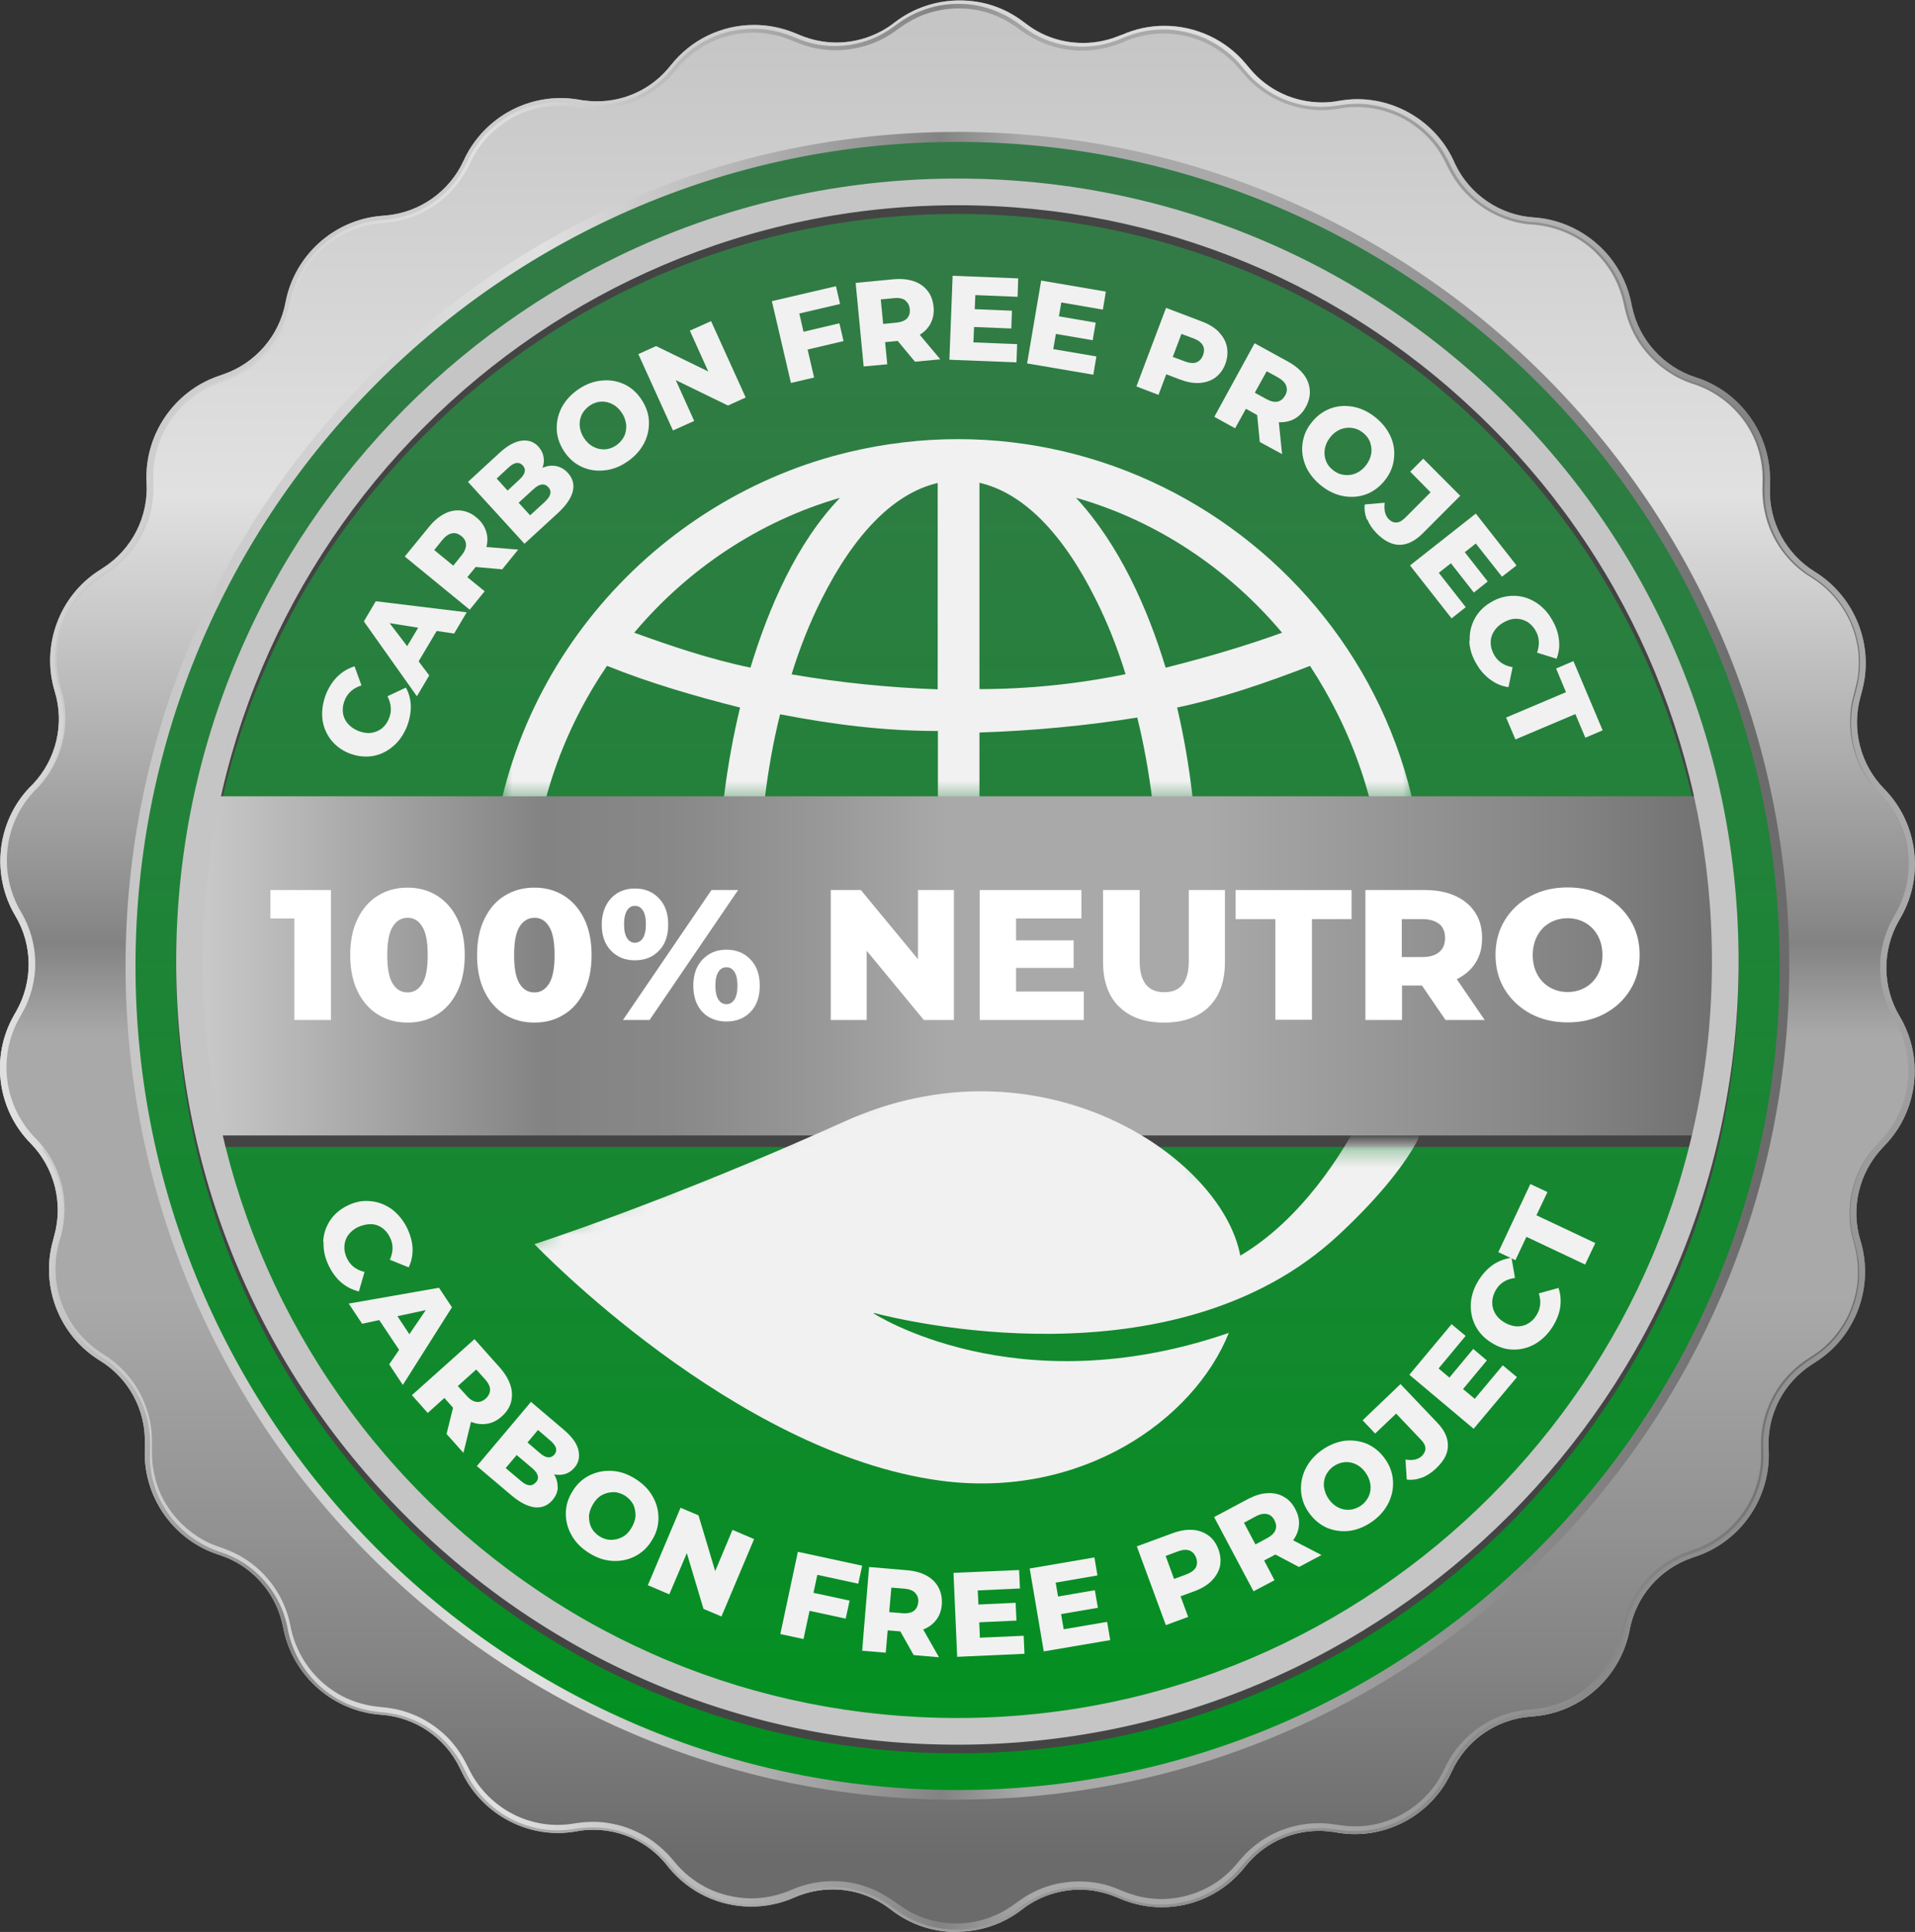
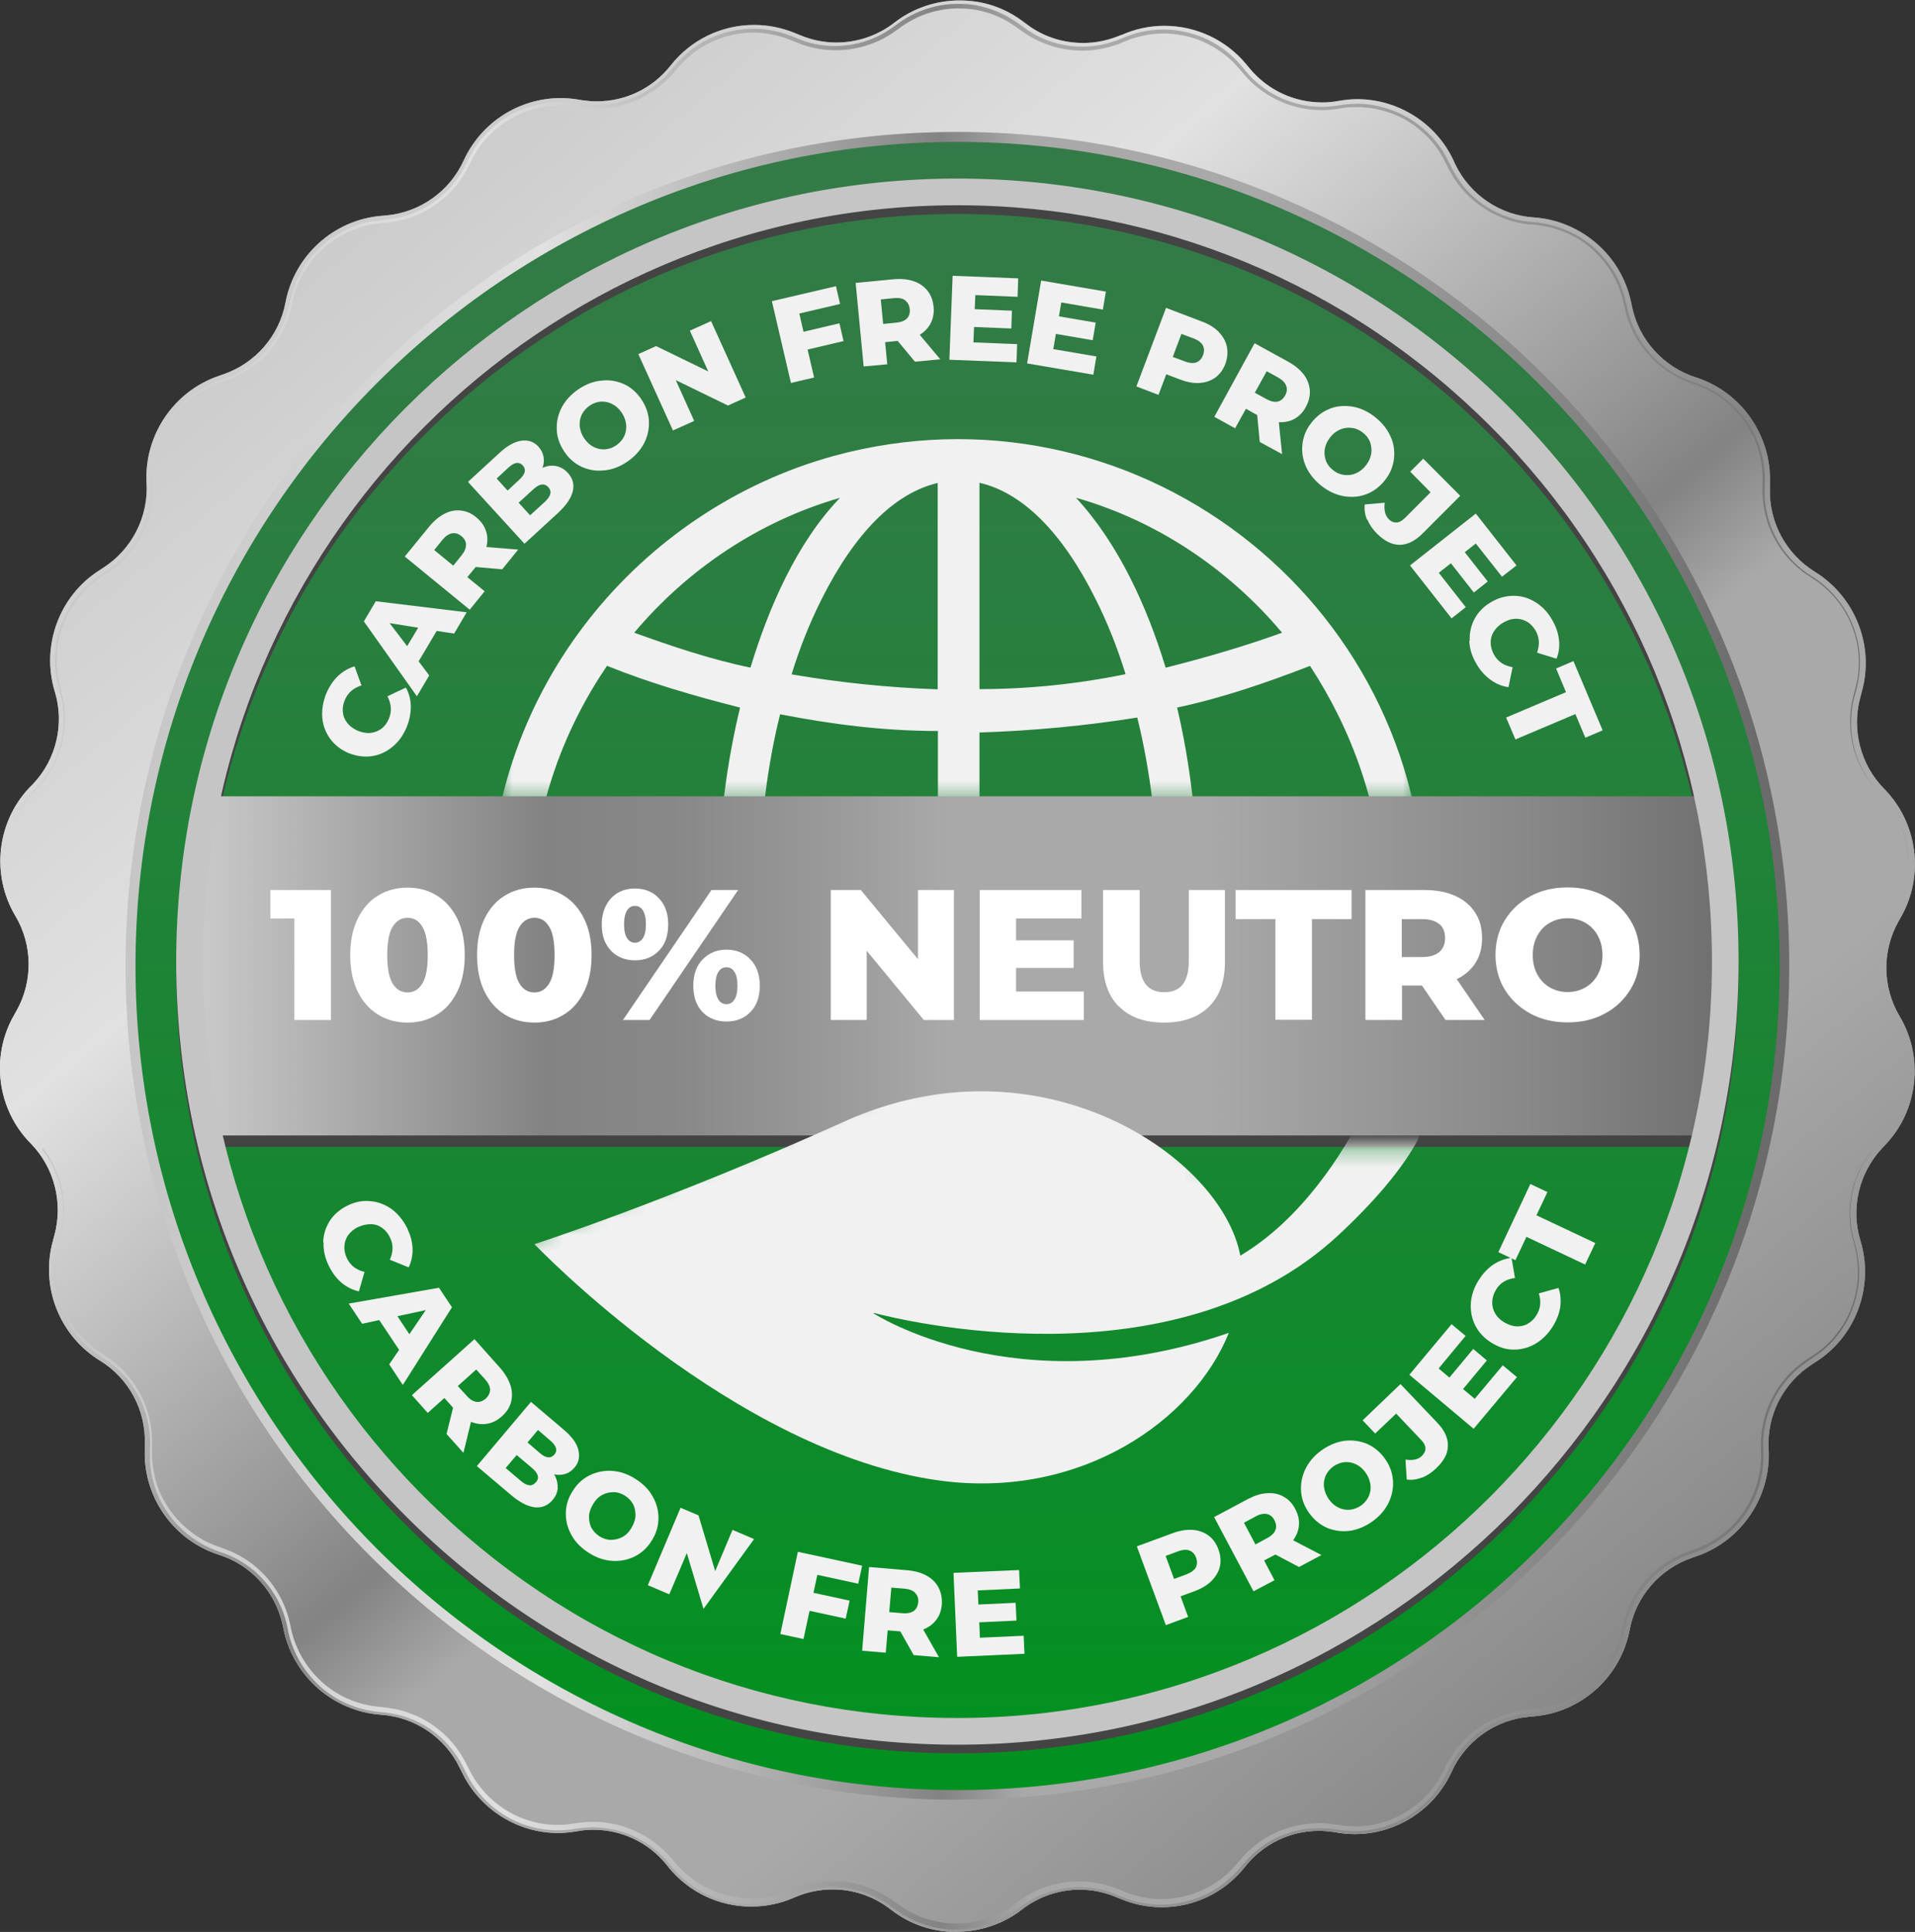
<svg xmlns="http://www.w3.org/2000/svg" width="114" height="115" viewBox="0 0 114 115" fill="none">
  <rect x="0" y="0" width="114" height="115" fill="#333333" stroke="none" />
  <g clip-path="url(#clip0_25_427)">
    <path d="M56.916 115C55.55 115 54.236 114.574 53.141 113.747L52.896 113.566C51.916 112.843 50.77 112.469 49.558 112.469C48.772 112.469 47.999 112.637 47.291 112.946C46.479 113.308 45.602 113.489 44.713 113.489C42.819 113.489 41.041 112.649 39.83 111.19L39.636 110.945C38.567 109.653 36.995 108.917 35.32 108.917C34.985 108.917 34.663 108.943 34.34 109.007C33.967 109.072 33.593 109.111 33.219 109.111C30.81 109.111 28.568 107.703 27.511 105.52L27.369 105.236C26.493 103.415 24.702 102.214 22.692 102.072C19.87 101.878 17.486 99.811 16.893 97.047L16.829 96.737C16.403 94.761 14.96 93.16 13.04 92.553C10.334 91.688 8.517 89.117 8.62 86.276V85.966C8.698 83.951 7.667 82.04 5.953 80.993C3.531 79.508 2.384 76.576 3.157 73.838L3.234 73.541C3.775 71.604 3.234 69.499 1.83 68.065C-0.168 66.05 -0.58 62.912 0.825 60.445L0.979 60.174C1.971 58.417 1.946 56.247 0.915 54.517C-0.541 52.075 -0.193 48.937 1.752 46.883L1.971 46.664C3.35 45.204 3.853 43.086 3.26 41.162C2.435 38.45 3.518 35.479 5.902 33.955L6.159 33.787C7.847 32.702 8.84 30.765 8.724 28.75C8.569 25.922 10.334 23.3 13.002 22.383L13.298 22.279C15.205 21.621 16.622 19.993 16.996 18.004C17.524 15.215 19.857 13.096 22.679 12.851L22.988 12.825C24.998 12.644 26.764 11.392 27.601 9.558C28.632 7.297 30.9 5.838 33.374 5.838C33.696 5.838 34.031 5.864 34.353 5.915L34.663 5.967C34.946 6.006 35.23 6.032 35.526 6.032C37.252 6.032 38.85 5.257 39.92 3.901C41.131 2.364 42.948 1.485 44.894 1.485C45.731 1.485 46.556 1.653 47.342 1.976L47.626 2.092C48.309 2.377 49.043 2.531 49.79 2.531C51.027 2.531 52.252 2.118 53.231 1.356C54.339 0.491 55.718 0.026 57.122 0.026C58.527 0.026 59.803 0.452 60.898 1.279L61.143 1.46C62.109 2.183 63.269 2.557 64.48 2.557C65.266 2.557 66.026 2.389 66.748 2.079H66.774C67.585 1.718 68.436 1.537 69.312 1.537C71.206 1.537 72.998 2.377 74.196 3.836L74.389 4.068C75.459 5.36 77.031 6.096 78.706 6.096C79.041 6.096 79.363 6.07 79.685 6.006C80.059 5.941 80.433 5.902 80.793 5.902C83.216 5.902 85.458 7.31 86.502 9.493L86.631 9.777C87.507 11.598 89.298 12.812 91.308 12.941C94.13 13.135 96.514 15.202 97.094 17.966L97.158 18.263C97.571 20.239 99.027 21.84 100.947 22.46C103.64 23.313 105.457 25.896 105.366 28.737V29.047C105.289 31.062 106.32 32.973 108.034 34.032C110.443 35.518 111.603 38.45 110.83 41.188L110.753 41.485C110.212 43.422 110.753 45.527 112.17 46.961C114.155 48.976 114.567 52.114 113.175 54.568L113.021 54.839C112.028 56.596 112.054 58.766 113.085 60.496C114.541 62.938 114.193 66.076 112.247 68.129L112.041 68.349C110.663 69.822 110.16 71.927 110.753 73.851C111.577 76.563 110.495 79.534 108.111 81.058L107.853 81.226C106.152 82.324 105.173 84.248 105.289 86.263C105.444 89.091 103.678 91.713 101.011 92.63L100.715 92.734C98.808 93.392 97.39 95.02 97.016 97.009C96.488 99.799 94.156 101.917 91.334 102.162L91.025 102.188C89.027 102.369 87.262 103.609 86.424 105.443C85.394 107.716 83.126 109.175 80.652 109.175C80.329 109.175 80.007 109.149 79.685 109.098L79.376 109.046C79.093 109.007 78.796 108.981 78.513 108.981C76.799 108.981 75.201 109.756 74.132 111.1C72.92 112.649 71.103 113.528 69.158 113.528C68.32 113.528 67.495 113.36 66.722 113.037L66.439 112.921C65.756 112.637 65.021 112.482 64.287 112.482C63.05 112.482 61.826 112.895 60.846 113.657C59.738 114.522 58.359 114.987 56.955 114.987L56.916 115Z" fill="url(#paint0_linear_25_427)" />
    <path d="M56.916 115C55.55 115 54.236 114.574 53.141 113.747L52.896 113.566C51.916 112.843 50.77 112.469 49.558 112.469C48.772 112.469 47.999 112.637 47.291 112.946C46.479 113.308 45.602 113.489 44.713 113.489C42.819 113.489 41.041 112.649 39.83 111.19L39.636 110.945C38.567 109.653 36.995 108.917 35.32 108.917C34.985 108.917 34.663 108.943 34.34 109.007C33.967 109.072 33.593 109.111 33.219 109.111C30.81 109.111 28.568 107.703 27.511 105.52L27.369 105.236C26.493 103.415 24.702 102.214 22.692 102.072C19.87 101.878 17.486 99.811 16.893 97.047L16.829 96.737C16.403 94.761 14.96 93.16 13.04 92.553C10.334 91.688 8.517 89.117 8.62 86.276V85.966C8.698 83.951 7.667 82.04 5.953 80.993C3.531 79.508 2.384 76.576 3.157 73.838L3.234 73.541C3.775 71.604 3.234 69.499 1.83 68.065C-0.168 66.05 -0.58 62.912 0.825 60.445L0.979 60.174C1.971 58.417 1.946 56.247 0.915 54.517C-0.541 52.075 -0.193 48.937 1.752 46.883L1.971 46.664C3.35 45.204 3.853 43.086 3.26 41.162C2.435 38.45 3.518 35.479 5.902 33.955L6.159 33.787C7.847 32.702 8.84 30.765 8.724 28.75C8.569 25.922 10.334 23.3 13.002 22.383L13.298 22.279C15.205 21.621 16.622 19.993 16.996 18.004C17.524 15.215 19.857 13.096 22.679 12.851L22.988 12.825C24.998 12.644 26.764 11.392 27.601 9.558C28.632 7.297 30.9 5.838 33.374 5.838C33.696 5.838 34.031 5.864 34.353 5.915L34.663 5.967C34.946 6.006 35.23 6.032 35.526 6.032C37.252 6.032 38.85 5.257 39.92 3.901C41.131 2.364 42.948 1.485 44.894 1.485C45.731 1.485 46.556 1.653 47.342 1.976L47.626 2.092C48.309 2.377 49.043 2.531 49.79 2.531C51.027 2.531 52.252 2.118 53.231 1.356C54.339 0.491 55.718 0.026 57.122 0.026C58.527 0.026 59.803 0.452 60.898 1.279L61.143 1.46C62.109 2.183 63.269 2.557 64.48 2.557C65.266 2.557 66.026 2.389 66.748 2.079H66.774C67.585 1.718 68.436 1.537 69.312 1.537C71.206 1.537 72.998 2.377 74.196 3.836L74.389 4.068C75.459 5.36 77.031 6.096 78.706 6.096C79.041 6.096 79.363 6.07 79.685 6.006C80.059 5.941 80.433 5.902 80.793 5.902C83.216 5.902 85.458 7.31 86.502 9.493L86.631 9.777C87.507 11.598 89.298 12.812 91.308 12.941C94.13 13.135 96.514 15.202 97.094 17.966L97.158 18.263C97.571 20.239 99.027 21.84 100.947 22.46C103.64 23.313 105.457 25.896 105.366 28.737V29.047C105.289 31.062 106.32 32.973 108.034 34.032C110.443 35.518 111.603 38.45 110.83 41.188L110.753 41.485C110.212 43.422 110.753 45.527 112.17 46.961C114.155 48.976 114.567 52.114 113.175 54.568L113.021 54.839C112.028 56.596 112.054 58.766 113.085 60.496C114.541 62.938 114.193 66.076 112.247 68.129L112.041 68.349C110.663 69.822 110.16 71.927 110.753 73.851C111.577 76.563 110.495 79.534 108.111 81.058L107.853 81.226C106.152 82.324 105.173 84.248 105.289 86.263C105.444 89.091 103.678 91.713 101.011 92.63L100.715 92.734C98.808 93.392 97.39 95.02 97.016 97.009C96.488 99.799 94.156 101.917 91.334 102.162L91.025 102.188C89.027 102.369 87.262 103.609 86.424 105.443C85.394 107.716 83.126 109.175 80.652 109.175C80.329 109.175 80.007 109.149 79.685 109.098L79.376 109.046C79.093 109.007 78.796 108.981 78.513 108.981C76.799 108.981 75.201 109.756 74.132 111.1C72.92 112.649 71.103 113.528 69.158 113.528C68.32 113.528 67.495 113.36 66.722 113.037L66.439 112.921C65.756 112.637 65.021 112.482 64.287 112.482C63.05 112.482 61.826 112.895 60.846 113.657C59.738 114.522 58.359 114.987 56.955 114.987L56.916 115Z" fill="url(#paint1_linear_25_427)" />
-     <path d="M60.64 1.55L60.885 1.731C62.612 3.01 64.892 3.268 66.864 2.39C69.312 1.305 72.186 1.976 73.887 4.043L74.08 4.275C75.459 5.941 77.611 6.729 79.724 6.355C82.365 5.89 84.981 7.233 86.154 9.648L86.296 9.932C87.236 11.87 89.13 13.161 91.282 13.303C93.95 13.484 96.179 15.408 96.733 18.043L96.797 18.34C97.248 20.445 98.782 22.15 100.831 22.809C103.382 23.623 105.083 26.038 104.993 28.711V29.021C104.915 31.178 105.998 33.206 107.84 34.33C110.121 35.725 111.204 38.476 110.469 41.059L110.392 41.356C109.812 43.435 110.392 45.657 111.899 47.194C113.781 49.105 114.167 52.037 112.853 54.362L112.698 54.633C111.642 56.506 111.668 58.805 112.763 60.664C114.129 62.964 113.807 65.908 111.977 67.859L111.771 68.078C110.289 69.641 109.773 71.888 110.392 73.942C111.178 76.512 110.16 79.289 107.905 80.735L107.647 80.903C105.843 82.066 104.799 84.119 104.915 86.276C105.07 88.95 103.421 91.403 100.882 92.269L100.586 92.372C98.55 93.07 97.042 94.813 96.643 96.931C96.153 99.566 93.963 101.555 91.295 101.788L90.986 101.813C88.847 102.007 86.966 103.337 86.076 105.288C84.968 107.729 82.365 109.137 79.724 108.723L79.415 108.672C77.288 108.336 75.149 109.188 73.809 110.867C72.147 112.972 69.286 113.709 66.825 112.675L66.542 112.559C64.557 111.733 62.276 112.03 60.576 113.347C58.462 114.987 55.511 115.026 53.36 113.424L53.115 113.244C51.388 111.965 49.107 111.707 47.136 112.585C44.688 113.67 41.814 112.998 40.113 110.932L39.907 110.686C38.541 109.02 36.376 108.232 34.263 108.607C31.634 109.072 29.006 107.729 27.846 105.314L27.704 105.029C26.764 103.092 24.869 101.8 22.717 101.658C20.05 101.478 17.821 99.553 17.267 96.918L17.202 96.609C16.751 94.503 15.218 92.798 13.169 92.14C10.618 91.326 8.917 88.911 9.007 86.237V85.927C9.084 83.77 8.002 81.743 6.159 80.619C3.878 79.211 2.796 76.473 3.531 73.89L3.621 73.593C4.201 71.513 3.621 69.292 2.113 67.755C0.232 65.844 -0.155 62.912 1.16 60.587L1.314 60.316C2.384 58.443 2.358 56.144 1.25 54.284C-0.116 51.972 0.206 49.041 2.036 47.09L2.255 46.871C3.737 45.308 4.252 43.061 3.634 41.007C2.848 38.437 3.866 35.66 6.121 34.214L6.378 34.046C8.182 32.883 9.226 30.83 9.11 28.673C8.968 25.986 10.618 23.545 13.143 22.667L13.44 22.564C15.476 21.866 16.983 20.123 17.383 18.005C17.885 15.37 20.063 13.381 22.73 13.148L23.04 13.122C25.178 12.929 27.06 11.598 27.949 9.648C29.057 7.207 31.66 5.799 34.302 6.213L34.611 6.264C36.737 6.6 38.876 5.761 40.216 4.069C41.878 1.963 44.739 1.227 47.2 2.26L47.484 2.377C49.468 3.203 51.749 2.906 53.45 1.589C55.563 -0.051 58.514 -0.09 60.666 1.511L60.64 1.55Z" fill="url(#paint2_linear_25_427)" />
    <path d="M2.538 68.323C3.041 68.969 3.415 69.718 3.621 70.519C3.827 71.32 3.866 72.159 3.737 72.96C3.685 73.373 3.543 73.761 3.453 74.161C3.35 74.561 3.311 74.962 3.286 75.375C3.273 76.189 3.415 77.015 3.724 77.764C4.033 78.514 4.484 79.224 5.077 79.779C5.373 80.064 5.682 80.322 6.03 80.541C6.365 80.761 6.726 80.993 7.023 81.278C8.26 82.375 9.02 84.003 9.046 85.669C9.046 85.876 9.046 86.082 9.046 86.289C9.046 86.495 9.046 86.689 9.058 86.896C9.084 87.296 9.162 87.697 9.265 88.097C9.471 88.885 9.87 89.608 10.386 90.241C10.901 90.861 11.545 91.377 12.254 91.752C12.615 91.933 12.989 92.062 13.388 92.204C13.775 92.346 14.161 92.527 14.509 92.746C15.927 93.612 16.957 95.097 17.279 96.725C17.563 98.326 18.517 99.785 19.87 100.664C20.54 101.116 21.313 101.4 22.112 101.542C22.498 101.607 22.911 101.62 23.336 101.697C23.748 101.762 24.148 101.878 24.534 102.033C25.307 102.33 26.016 102.808 26.609 103.389C26.905 103.686 27.163 104.009 27.395 104.358C27.627 104.706 27.807 105.094 27.988 105.443C28.722 106.876 30.075 107.987 31.634 108.413C32.407 108.633 33.232 108.684 34.018 108.568C34.817 108.426 35.68 108.387 36.492 108.568C37.317 108.723 38.09 109.072 38.786 109.537C39.121 109.782 39.443 110.053 39.739 110.35C40.023 110.66 40.268 110.983 40.551 111.267C41.118 111.836 41.801 112.288 42.548 112.585C43.296 112.869 44.095 113.024 44.907 112.998C45.705 112.972 46.492 112.779 47.239 112.443C48.012 112.12 48.85 111.965 49.687 111.978C50.525 111.978 51.362 112.184 52.123 112.533C52.496 112.714 52.857 112.921 53.205 113.166C53.54 113.411 53.862 113.631 54.21 113.825C54.919 114.199 55.705 114.419 56.504 114.483C57.303 114.535 58.114 114.432 58.862 114.161C59.236 114.018 59.609 113.863 59.944 113.644C60.292 113.437 60.601 113.179 60.962 112.946C61.671 112.494 62.47 112.184 63.294 112.068C64.119 111.939 64.97 111.978 65.781 112.184C66.181 112.288 66.58 112.456 66.954 112.611C67.328 112.753 67.714 112.882 68.101 112.946C69.686 113.243 71.374 112.83 72.65 111.874C72.972 111.629 73.268 111.358 73.526 111.061C73.783 110.764 74.054 110.415 74.363 110.144C74.982 109.575 75.703 109.136 76.502 108.865C77.288 108.594 78.139 108.478 78.963 108.542C79.389 108.581 79.788 108.658 80.188 108.697C80.587 108.723 80.987 108.723 81.386 108.671C82.984 108.478 84.479 107.574 85.419 106.269C85.548 106.114 85.638 105.933 85.741 105.765C85.844 105.585 85.922 105.404 86.025 105.223C86.192 104.848 86.424 104.487 86.669 104.151C87.172 103.492 87.816 102.924 88.538 102.524C89.259 102.11 90.071 101.865 90.896 101.775C91.707 101.71 92.506 101.568 93.241 101.219C94.71 100.548 95.882 99.243 96.359 97.693C96.501 97.306 96.552 96.905 96.656 96.505C96.759 96.105 96.926 95.717 97.107 95.343C97.48 94.606 98.009 93.935 98.653 93.405C99.284 92.876 100.045 92.488 100.831 92.243C101.591 91.972 102.3 91.558 102.905 91.016C103.498 90.46 103.988 89.802 104.323 89.053C104.645 88.317 104.838 87.503 104.838 86.689C104.838 86.289 104.812 85.863 104.851 85.449C104.89 85.036 104.967 84.623 105.083 84.235C105.328 83.447 105.727 82.698 106.268 82.065C106.539 81.755 106.835 81.458 107.157 81.213C107.48 80.955 107.84 80.748 108.175 80.516C108.845 80.038 109.387 79.418 109.799 78.72C110.211 78.023 110.469 77.222 110.572 76.408C110.662 75.595 110.585 74.768 110.366 73.98C110.07 73.025 110.031 71.991 110.237 71.01C110.443 70.028 110.894 69.098 111.551 68.349C110.907 69.111 110.456 70.041 110.263 71.023C110.057 72.004 110.108 73.025 110.405 73.98C110.637 74.768 110.727 75.608 110.637 76.421C110.534 77.235 110.289 78.036 109.876 78.759C109.464 79.469 108.91 80.115 108.24 80.593C107.905 80.838 107.557 81.045 107.235 81.303C106.913 81.549 106.629 81.833 106.359 82.156C105.83 82.776 105.444 83.512 105.212 84.287C105.096 84.674 105.018 85.075 104.98 85.488C104.941 85.901 104.98 86.289 104.98 86.715C104.98 87.542 104.786 88.368 104.464 89.13C104.129 89.892 103.627 90.577 103.021 91.145C102.403 91.7 101.681 92.139 100.895 92.411C100.122 92.656 99.387 93.018 98.769 93.547C98.138 94.064 97.635 94.71 97.261 95.433C97.081 95.795 96.926 96.169 96.823 96.57C96.72 96.957 96.668 97.37 96.527 97.771C96.024 99.359 94.826 100.715 93.318 101.413C92.571 101.774 91.733 101.929 90.921 101.994C90.123 102.084 89.337 102.33 88.641 102.73C87.932 103.118 87.326 103.673 86.837 104.319C86.592 104.642 86.386 104.99 86.218 105.352C86.128 105.533 86.038 105.727 85.935 105.907C85.819 106.088 85.728 106.269 85.6 106.437C84.646 107.806 83.087 108.736 81.438 108.943C81.025 109.007 80.6 109.007 80.188 108.981C79.762 108.943 79.363 108.865 78.963 108.839C78.165 108.788 77.353 108.878 76.593 109.149C75.832 109.408 75.136 109.834 74.544 110.389C74.247 110.66 74.002 110.97 73.719 111.293C73.448 111.616 73.139 111.887 72.804 112.146C71.464 113.153 69.712 113.579 68.062 113.282C67.65 113.218 67.25 113.089 66.851 112.934C66.464 112.779 66.103 112.624 65.704 112.52C64.931 112.326 64.106 112.275 63.32 112.417C62.534 112.546 61.761 112.83 61.091 113.269C60.756 113.476 60.447 113.747 60.073 113.967C59.725 114.199 59.339 114.354 58.939 114.509C58.153 114.793 57.303 114.897 56.465 114.845C55.627 114.78 54.803 114.548 54.068 114.148C53.708 113.954 53.347 113.708 53.025 113.463C52.702 113.231 52.355 113.024 51.994 112.856C51.259 112.52 50.473 112.339 49.674 112.326C48.875 112.301 48.063 112.456 47.329 112.766C46.582 113.101 45.744 113.321 44.907 113.347C44.069 113.386 43.231 113.218 42.458 112.921C41.685 112.611 40.976 112.133 40.384 111.552C40.087 111.255 39.83 110.919 39.572 110.622C39.288 110.338 38.992 110.066 38.657 109.834C38 109.382 37.239 109.046 36.453 108.891C35.667 108.723 34.856 108.749 34.044 108.891C33.219 109.007 32.369 108.956 31.57 108.723C29.959 108.284 28.567 107.134 27.807 105.649C27.614 105.275 27.459 104.913 27.227 104.577C27.008 104.241 26.751 103.931 26.467 103.634C25.9 103.066 25.217 102.601 24.457 102.317C24.083 102.162 23.697 102.059 23.297 101.994C22.911 101.917 22.498 101.917 22.086 101.839C21.274 101.697 20.475 101.4 19.779 100.935C18.375 100.031 17.395 98.52 17.112 96.879C16.803 95.291 15.811 93.844 14.432 92.992C14.084 92.772 13.723 92.605 13.336 92.462C12.95 92.333 12.563 92.191 12.19 91.997C11.455 91.61 10.798 91.08 10.27 90.435C9.754 89.789 9.342 89.04 9.136 88.239C9.02 87.839 8.955 87.425 8.93 87.012C8.917 86.805 8.93 86.599 8.93 86.392C8.93 86.185 8.942 85.979 8.93 85.785C8.917 84.158 8.195 82.556 6.971 81.471C6.675 81.187 6.34 80.968 5.992 80.748C5.644 80.528 5.322 80.257 5.025 79.973C4.432 79.392 3.981 78.681 3.672 77.919C3.376 77.157 3.234 76.318 3.247 75.504C3.273 75.091 3.311 74.678 3.415 74.277C3.505 73.877 3.646 73.49 3.698 73.076C3.827 72.263 3.788 71.436 3.595 70.635C3.389 69.847 3.028 69.085 2.525 68.439L2.538 68.323Z" fill="url(#paint3_linear_25_427)" />
    <path d="M113.613 51.223C113.587 50.435 113.407 49.66 113.072 48.95C112.75 48.227 112.273 47.594 111.719 47.038C110.649 45.876 110.07 44.287 110.147 42.699C110.16 42.298 110.211 41.911 110.314 41.523C110.405 41.136 110.521 40.761 110.585 40.374C110.701 39.599 110.688 38.811 110.495 38.049C110.134 36.525 109.142 35.182 107.815 34.368C106.423 33.529 105.392 32.095 105.057 30.481C104.967 30.08 104.928 29.68 104.915 29.267C104.915 28.853 104.941 28.453 104.915 28.066C104.851 27.278 104.645 26.49 104.271 25.779C103.537 24.359 102.209 23.274 100.689 22.822C99.142 22.292 97.828 21.104 97.145 19.619C96.978 19.244 96.836 18.857 96.746 18.456C96.656 18.056 96.578 17.669 96.436 17.294C96.179 16.545 95.754 15.847 95.212 15.266C94.143 14.078 92.584 13.406 90.986 13.355C89.362 13.174 87.816 12.296 86.824 10.991C86.579 10.668 86.373 10.307 86.18 9.945C86.012 9.583 85.819 9.235 85.6 8.899C85.149 8.24 84.556 7.698 83.899 7.271C83.229 6.845 82.468 6.574 81.695 6.445C81.309 6.393 80.909 6.354 80.51 6.38C80.11 6.38 79.737 6.471 79.311 6.522C77.675 6.703 75.987 6.174 74.737 5.102C74.415 4.843 74.144 4.533 73.886 4.223C73.758 4.068 73.616 3.926 73.487 3.771C73.345 3.629 73.204 3.5 73.049 3.371C72.443 2.867 71.735 2.48 70.987 2.247C70.227 2.028 69.428 1.937 68.642 2.028C68.255 2.066 67.856 2.157 67.482 2.273C67.289 2.325 67.109 2.415 66.928 2.48C66.735 2.557 66.555 2.648 66.348 2.699C64.789 3.229 63.011 3.087 61.555 2.299C61.194 2.105 60.846 1.873 60.524 1.627C60.202 1.408 59.867 1.188 59.506 1.033C58.797 0.697 58.011 0.517 57.225 0.504C56.439 0.478 55.64 0.62 54.919 0.904C54.545 1.046 54.21 1.24 53.862 1.447C53.54 1.666 53.218 1.924 52.87 2.131C51.453 2.983 49.687 3.216 48.102 2.764C47.703 2.661 47.329 2.48 46.955 2.338C46.595 2.196 46.208 2.092 45.821 2.028C45.048 1.886 44.236 1.924 43.476 2.105C42.703 2.286 41.981 2.635 41.35 3.1C41.028 3.345 40.744 3.603 40.474 3.9C40.216 4.198 39.958 4.533 39.649 4.805C38.451 5.941 36.788 6.548 35.152 6.458C34.74 6.458 34.327 6.354 33.941 6.316C33.554 6.264 33.155 6.277 32.755 6.316C31.969 6.393 31.196 6.626 30.5 7.013C29.817 7.401 29.186 7.917 28.696 8.537C28.464 8.86 28.232 9.183 28.065 9.545L27.794 10.087C27.691 10.268 27.588 10.449 27.472 10.617C26.557 11.986 25.062 12.941 23.439 13.2C23.027 13.264 22.627 13.277 22.241 13.342C21.854 13.406 21.467 13.51 21.094 13.652C20.359 13.936 19.663 14.362 19.096 14.917C18.517 15.473 18.066 16.131 17.756 16.868C17.589 17.229 17.486 17.617 17.408 18.004C17.318 18.405 17.228 18.805 17.073 19.18C16.468 20.704 15.218 21.956 13.697 22.563C13.504 22.641 13.311 22.706 13.13 22.77C12.95 22.848 12.757 22.912 12.576 22.99C12.216 23.158 11.867 23.351 11.545 23.597C10.901 24.062 10.36 24.669 9.948 25.353C9.535 26.038 9.278 26.813 9.174 27.601C9.136 27.794 9.136 28.001 9.123 28.195V28.789C9.149 29.202 9.123 29.602 9.058 30.016C8.801 31.63 7.847 33.115 6.494 34.032C6.159 34.265 5.811 34.459 5.515 34.73C5.206 34.975 4.935 35.272 4.677 35.582C4.175 36.202 3.814 36.938 3.582 37.7C3.376 38.475 3.311 39.289 3.415 40.09C3.466 40.49 3.569 40.878 3.672 41.265C3.775 41.653 3.84 42.066 3.853 42.466C3.943 44.094 3.337 45.734 2.229 46.909C1.056 48.02 0.361 49.609 0.361 51.236C0.361 49.621 1.044 48.02 2.203 46.896C3.311 45.721 3.891 44.081 3.788 42.479C3.775 42.079 3.698 41.678 3.595 41.291C3.492 40.904 3.376 40.503 3.324 40.103C3.221 39.302 3.273 38.475 3.479 37.688C3.698 36.9 4.072 36.163 4.574 35.518C4.832 35.208 5.115 34.898 5.425 34.652C5.734 34.381 6.082 34.175 6.417 33.942C7.731 33.038 8.659 31.578 8.904 30.003C8.968 29.602 8.994 29.215 8.981 28.815V28.207C8.981 28.001 8.981 27.794 9.02 27.601C9.136 26.787 9.393 25.999 9.819 25.302C10.244 24.604 10.785 23.971 11.455 23.493C11.777 23.248 12.138 23.054 12.512 22.873C12.692 22.783 12.886 22.718 13.079 22.641C13.272 22.576 13.465 22.512 13.646 22.434C15.128 21.84 16.339 20.626 16.919 19.141C17.073 18.766 17.164 18.392 17.254 17.991C17.344 17.591 17.447 17.191 17.615 16.816C17.924 16.054 18.401 15.37 18.993 14.801C19.573 14.22 20.282 13.781 21.042 13.484C21.416 13.329 21.815 13.226 22.228 13.161C22.64 13.096 23.04 13.083 23.426 13.019C24.998 12.761 26.428 11.831 27.317 10.513C27.433 10.358 27.524 10.177 27.627 10.009L27.897 9.467C28.065 9.093 28.297 8.757 28.542 8.421C29.044 7.775 29.689 7.233 30.397 6.832C31.119 6.432 31.918 6.187 32.73 6.109C33.142 6.07 33.554 6.07 33.954 6.109C34.366 6.148 34.753 6.238 35.152 6.251C36.737 6.342 38.335 5.747 39.482 4.662C39.778 4.391 40.01 4.081 40.281 3.771C40.551 3.461 40.86 3.19 41.183 2.932C41.84 2.441 42.6 2.079 43.399 1.886C44.198 1.705 45.035 1.653 45.847 1.795C46.247 1.86 46.646 1.976 47.033 2.118C47.419 2.26 47.767 2.428 48.154 2.531C49.674 2.958 51.362 2.725 52.715 1.911C53.05 1.718 53.36 1.459 53.708 1.227C54.055 1.007 54.416 0.801 54.803 0.659C55.563 0.349 56.401 0.207 57.225 0.232C58.05 0.245 58.875 0.452 59.609 0.801C59.983 0.969 60.331 1.188 60.679 1.434C61.001 1.679 61.323 1.899 61.671 2.092C63.062 2.841 64.763 2.983 66.258 2.48C66.451 2.428 66.632 2.338 66.812 2.273C67.006 2.196 67.186 2.118 67.392 2.054C67.779 1.924 68.191 1.834 68.603 1.795C69.415 1.692 70.253 1.795 71.039 2.028C71.825 2.26 72.559 2.674 73.191 3.203C73.345 3.332 73.487 3.487 73.642 3.629C73.771 3.784 73.925 3.939 74.041 4.094C74.299 4.404 74.557 4.701 74.866 4.947C76.064 5.98 77.688 6.497 79.273 6.329C79.659 6.29 80.072 6.199 80.484 6.187C80.896 6.161 81.309 6.187 81.708 6.251C82.52 6.393 83.306 6.677 84.002 7.116C84.685 7.556 85.303 8.137 85.767 8.808C85.999 9.144 86.192 9.519 86.36 9.88C86.54 10.242 86.734 10.578 86.978 10.901C87.932 12.179 89.414 13.019 90.999 13.2C92.609 13.264 94.246 13.962 95.341 15.189C95.895 15.796 96.334 16.506 96.591 17.281C96.733 17.669 96.81 18.069 96.9 18.456C96.978 18.844 97.12 19.218 97.287 19.58C97.944 21.026 99.22 22.189 100.715 22.706C102.274 23.171 103.653 24.294 104.387 25.754C104.774 26.477 104.98 27.278 105.044 28.091C105.083 28.505 105.044 28.905 105.044 29.305C105.044 29.706 105.083 30.106 105.173 30.494C105.508 32.056 106.487 33.464 107.853 34.304C109.206 35.143 110.199 36.512 110.559 38.062C110.753 38.837 110.765 39.638 110.637 40.426C110.585 40.813 110.456 41.201 110.366 41.575C110.263 41.95 110.211 42.35 110.198 42.737C110.108 44.3 110.675 45.889 111.732 47.051C112.286 47.607 112.763 48.252 113.085 48.976C113.407 49.699 113.587 50.474 113.613 51.262V51.223Z" fill="url(#paint4_linear_25_427)" />
    <path d="M106.23 57.5C106.23 84.752 84.182 106.85 56.993 106.85C29.805 106.85 7.77 84.752 7.77 57.5C7.77 30.248 29.805 8.15 56.993 8.15C84.182 8.15 106.23 30.248 106.23 57.5Z" fill="url(#paint5_linear_25_427)" />
    <path d="M56.993 107.134C29.689 107.134 7.474 84.868 7.474 57.5C7.474 30.132 29.689 7.853 56.993 7.853C84.298 7.853 106.513 30.119 106.513 57.487C106.513 84.855 84.298 107.121 56.993 107.121V107.134ZM56.993 8.447C30.011 8.447 8.066 30.455 8.066 57.5C8.066 84.545 30.024 106.553 57.006 106.553C83.989 106.553 105.946 84.545 105.946 57.5C105.946 30.455 83.976 8.447 56.993 8.447Z" fill="url(#paint6_linear_25_427)" />
    <path d="M101.655 68.272H12.332L11.236 58.184L12.332 48.084H101.655L102.764 58.184L101.655 68.272Z" fill="#444444" />
    <mask id="mask0_25_427" style="mask-type:luminance" maskUnits="userSpaceOnUse" x="29" y="23" width="56" height="25">
      <path d="M84.402 23.648H29.586V47.62H84.402V23.648Z" fill="white" />
    </mask>
    <g mask="url(#mask0_25_427)">
      <path d="M84.814 54.013C84.814 35.57 67.302 22.292 49.597 27.149C38.129 30.326 29.122 40.929 29.122 54.013C29.122 69.68 42.085 82.466 57.999 81.872C73.036 81.278 84.801 68.982 84.801 54.013H84.814ZM31.699 55.304H42.678C42.781 59.076 43.167 62.641 43.966 66.011C41.196 66.606 38.632 67.497 36.054 68.491C33.58 64.63 31.905 60.161 31.699 55.304ZM36.145 39.638C38.619 40.633 41.286 41.42 44.056 42.118C43.27 45.385 42.768 49.053 42.768 52.825H31.686C31.879 47.968 33.567 43.409 36.132 39.638H36.145ZM82.34 52.825H71.361C71.258 49.053 70.872 45.489 70.073 42.118C72.843 41.524 75.407 40.633 77.984 39.638C80.459 43.409 82.134 47.968 82.34 52.825ZM77.894 68.388C75.42 67.394 72.753 66.606 69.983 65.908C70.769 62.641 71.271 58.973 71.271 55.201H82.25C82.147 60.161 80.471 64.617 77.894 68.388ZM58.308 55.304H68.887C68.784 58.869 68.397 62.343 67.599 65.521C64.532 64.927 61.465 64.63 58.205 64.63V55.318H58.308V55.304ZM58.308 52.825V43.603C61.478 43.5 64.635 43.203 67.702 42.712C68.488 45.889 68.887 49.35 68.99 52.928L58.308 52.825ZM58.308 41.033V28.737C60.885 29.331 63.256 31.708 65.228 35.673C65.924 37.055 66.516 38.553 67.006 40.129C64.132 40.723 61.169 41.02 58.308 41.02V41.033ZM55.834 41.033C52.87 40.929 49.997 40.633 47.123 40.142C47.613 38.553 48.206 37.068 48.901 35.686C50.886 31.721 53.257 29.344 55.821 28.75V41.046L55.834 41.033ZM55.834 43.513V52.734H45.152C45.255 49.17 45.641 45.695 46.44 42.518C49.507 43.112 52.574 43.513 55.834 43.513ZM55.834 55.304V64.526C52.664 64.63 49.507 64.927 46.44 65.417C45.654 62.24 45.255 58.779 45.152 55.201H55.834V55.304ZM55.834 67.006V79.302C53.257 78.707 50.886 76.331 48.914 72.366C48.218 70.984 47.626 69.486 47.136 67.91C49.907 67.419 52.87 67.122 55.847 67.019L55.834 67.006ZM58.308 67.006C61.272 67.109 64.145 67.406 67.006 67.897C66.516 69.486 65.924 70.971 65.228 72.353C63.243 76.318 60.872 78.695 58.308 79.289V66.993V67.006ZM69.39 68.298C71.761 68.788 74.132 69.589 76.309 70.377C73.139 74.148 68.887 76.925 64.042 78.41C66.619 75.737 68.294 71.862 69.377 68.298H69.39ZM69.39 39.741C68.307 36.177 66.619 32.405 64.055 29.628C68.9 31.01 73.152 33.891 76.322 37.662C74.144 38.45 71.774 39.147 69.403 39.741H69.39ZM50.01 29.628C47.432 32.302 45.757 36.177 44.675 39.741C42.304 39.251 39.933 38.45 37.755 37.662C40.925 33.891 45.177 31.023 50.023 29.628H50.01ZM44.675 68.298C45.757 71.862 47.445 75.634 50.01 78.41C45.165 77.028 40.912 74.148 37.742 70.377C39.92 69.589 42.291 68.892 44.662 68.298H44.675Z" fill="#F1F1F1" />
    </g>
    <path d="M56.994 104.37C44.572 104.37 32.897 99.527 24.109 90.719C15.321 81.91 10.489 70.209 10.489 57.758C10.489 45.308 15.321 33.606 24.109 24.798C32.897 15.989 44.572 11.146 56.994 11.146C69.415 11.146 81.09 15.989 89.878 24.798C98.666 33.606 103.498 45.308 103.498 57.758C103.498 83.46 82.636 104.37 56.994 104.37ZM56.994 12.735C44.997 12.735 33.709 17.423 25.23 25.921C16.752 34.42 12.074 45.734 12.074 57.758C12.074 69.783 16.752 81.097 25.23 89.595C33.709 98.106 44.997 102.782 56.994 102.782C81.76 102.782 101.913 82.582 101.913 57.758C101.913 45.734 97.236 34.42 88.757 25.921C80.278 17.423 68.99 12.735 56.994 12.735Z" fill="#444444" />
    <path d="M101.655 67.587H12.332L11.236 57.5L12.332 47.4H101.655L102.764 57.5L101.655 67.587Z" fill="url(#paint7_linear_25_427)" />
    <path d="M19.702 52.979V60.715H17.525V54.671H16.094V52.979H19.715H19.702Z" fill="white" />
    <path d="M22.498 60.392C21.983 60.07 21.584 59.618 21.287 59.011C20.991 58.404 20.849 57.68 20.849 56.854C20.849 56.027 20.991 55.304 21.287 54.697C21.584 54.09 21.983 53.625 22.498 53.315C23.014 52.992 23.607 52.837 24.264 52.837C24.921 52.837 25.501 52.992 26.016 53.315C26.532 53.638 26.931 54.09 27.228 54.697C27.524 55.304 27.666 56.027 27.666 56.854C27.666 57.68 27.524 58.404 27.228 59.011C26.931 59.618 26.532 60.083 26.016 60.392C25.501 60.715 24.921 60.87 24.264 60.87C23.607 60.87 23.014 60.715 22.498 60.392ZM25.14 58.546C25.359 58.184 25.462 57.629 25.462 56.854C25.462 56.079 25.359 55.51 25.14 55.162C24.921 54.8 24.637 54.632 24.264 54.632C23.89 54.632 23.594 54.813 23.375 55.162C23.156 55.523 23.053 56.079 23.053 56.854C23.053 57.629 23.156 58.197 23.375 58.546C23.594 58.907 23.89 59.075 24.264 59.075C24.637 59.075 24.921 58.894 25.14 58.546Z" fill="white" />
    <path d="M30.049 60.392C29.534 60.07 29.135 59.618 28.838 59.011C28.542 58.404 28.4 57.68 28.4 56.854C28.4 56.027 28.542 55.304 28.838 54.697C29.135 54.09 29.534 53.625 30.049 53.315C30.565 52.992 31.158 52.837 31.815 52.837C32.472 52.837 33.052 52.992 33.567 53.315C34.083 53.638 34.482 54.09 34.779 54.697C35.075 55.304 35.217 56.027 35.217 56.854C35.217 57.68 35.075 58.404 34.779 59.011C34.482 59.618 34.083 60.083 33.567 60.392C33.052 60.715 32.472 60.87 31.815 60.87C31.158 60.87 30.565 60.715 30.049 60.392ZM32.691 58.546C32.91 58.184 33.013 57.629 33.013 56.854C33.013 56.079 32.91 55.51 32.691 55.162C32.472 54.8 32.188 54.632 31.815 54.632C31.441 54.632 31.145 54.813 30.926 55.162C30.707 55.523 30.604 56.079 30.604 56.854C30.604 57.629 30.707 58.197 30.926 58.546C31.145 58.907 31.441 59.075 31.815 59.075C32.188 59.075 32.472 58.894 32.691 58.546Z" fill="white" />
    <path d="M36.376 56.595C36.003 56.208 35.822 55.691 35.822 55.033C35.822 54.593 35.913 54.219 36.08 53.896C36.248 53.573 36.479 53.328 36.776 53.147C37.072 52.979 37.407 52.889 37.794 52.889C38.386 52.889 38.863 53.082 39.224 53.47C39.598 53.857 39.778 54.374 39.778 55.033C39.778 55.691 39.598 56.221 39.224 56.595C38.85 56.983 38.374 57.164 37.794 57.164C37.214 57.164 36.737 56.97 36.376 56.595ZM42.355 52.979H43.94L38.67 60.715H37.085L42.355 52.979ZM38.271 55.846C38.386 55.666 38.451 55.394 38.451 55.02C38.451 54.645 38.386 54.374 38.271 54.193C38.155 54.012 38 53.922 37.794 53.922C37.588 53.922 37.446 54.012 37.33 54.193C37.214 54.374 37.15 54.645 37.15 55.02C37.15 55.394 37.214 55.666 37.33 55.846C37.446 56.027 37.613 56.118 37.794 56.118C37.974 56.118 38.155 56.027 38.271 55.846ZM41.814 60.238C41.453 59.85 41.273 59.334 41.273 58.675C41.273 58.016 41.453 57.499 41.827 57.112C42.201 56.725 42.665 56.531 43.244 56.531C43.824 56.531 44.314 56.725 44.675 57.112C45.048 57.499 45.229 58.016 45.229 58.675C45.229 59.334 45.048 59.863 44.675 60.238C44.301 60.625 43.824 60.806 43.244 60.806C42.665 60.806 42.175 60.612 41.814 60.238ZM43.721 59.501C43.837 59.321 43.902 59.049 43.902 58.675C43.902 58.3 43.837 58.029 43.721 57.848C43.605 57.667 43.451 57.577 43.244 57.577C43.038 57.577 42.884 57.667 42.768 57.848C42.652 58.029 42.587 58.3 42.587 58.675C42.587 59.049 42.652 59.321 42.768 59.501C42.884 59.682 43.038 59.773 43.244 59.773C43.451 59.773 43.605 59.682 43.721 59.501Z" fill="white" />
    <path d="M56.787 52.979V60.715H54.996L51.594 56.595V60.715H49.455V52.979H51.246L54.648 57.099V52.979H56.787Z" fill="white" />
    <path d="M64.519 59.023V60.715H58.321V52.979H64.377V54.671H60.486V55.975H63.913V57.616H60.486V59.023H64.519Z" fill="white" />
    <path d="M66.619 59.928C65.988 59.308 65.665 58.416 65.665 57.267V52.979H67.843V57.202C67.843 58.442 68.333 59.062 69.312 59.062C70.291 59.062 70.768 58.442 70.768 57.202V52.979H72.92V57.267C72.92 58.416 72.598 59.308 71.967 59.928C71.335 60.547 70.446 60.87 69.299 60.87C68.153 60.87 67.263 60.56 66.632 59.928H66.619Z" fill="white" />
    <path d="M75.923 54.71H73.552V52.979H80.459V54.71H78.1V60.703H75.923V54.71Z" fill="white" />
    <path d="M84.646 58.662H83.461V60.715H81.283V52.979H84.814C85.51 52.979 86.115 53.095 86.631 53.328C87.146 53.56 87.546 53.896 87.816 54.322C88.1 54.748 88.229 55.265 88.229 55.846C88.229 56.428 88.1 56.892 87.842 57.306C87.584 57.719 87.211 58.042 86.721 58.287L88.383 60.715H86.051L84.646 58.662ZM85.677 55.007C85.445 54.813 85.11 54.71 84.659 54.71H83.448V56.97H84.659C85.11 56.97 85.445 56.867 85.677 56.673C85.909 56.479 86.025 56.195 86.025 55.833C86.025 55.472 85.909 55.188 85.677 54.994V55.007Z" fill="white" />
    <path d="M91.115 60.341C90.471 59.992 89.955 59.514 89.581 58.907C89.208 58.3 89.027 57.603 89.027 56.841C89.027 56.079 89.208 55.382 89.581 54.775C89.955 54.167 90.458 53.69 91.115 53.341C91.759 52.992 92.494 52.824 93.318 52.824C94.143 52.824 94.865 52.992 95.522 53.341C96.166 53.69 96.681 54.167 97.055 54.775C97.429 55.382 97.609 56.079 97.609 56.841C97.609 57.603 97.429 58.3 97.055 58.907C96.681 59.514 96.179 59.992 95.522 60.341C94.877 60.69 94.143 60.858 93.318 60.858C92.494 60.858 91.772 60.69 91.115 60.341ZM94.375 58.778C94.697 58.597 94.942 58.339 95.122 58.003C95.303 57.667 95.393 57.28 95.393 56.854C95.393 56.428 95.303 56.04 95.122 55.704C94.942 55.369 94.684 55.11 94.375 54.929C94.053 54.749 93.705 54.658 93.318 54.658C92.932 54.658 92.571 54.749 92.262 54.929C91.939 55.11 91.695 55.369 91.514 55.704C91.334 56.04 91.244 56.428 91.244 56.854C91.244 57.28 91.334 57.667 91.514 58.003C91.695 58.339 91.952 58.597 92.262 58.778C92.584 58.959 92.932 59.05 93.318 59.05C93.705 59.05 94.066 58.959 94.375 58.778Z" fill="white" />
    <path d="M23.362 44.455C23.001 44.752 22.589 44.946 22.138 45.011C21.687 45.075 21.223 45.011 20.759 44.83C20.295 44.636 19.934 44.352 19.664 43.99C19.393 43.616 19.226 43.202 19.187 42.725C19.148 42.26 19.226 41.782 19.419 41.291C19.599 40.865 19.831 40.516 20.115 40.245C20.398 39.974 20.733 39.78 21.107 39.664L21.519 40.8C21.03 40.955 20.707 41.239 20.527 41.666C20.424 41.911 20.385 42.156 20.411 42.402C20.437 42.647 20.527 42.854 20.682 43.047C20.836 43.241 21.043 43.383 21.3 43.499C21.558 43.603 21.816 43.654 22.06 43.629C22.305 43.603 22.524 43.512 22.718 43.37C22.911 43.215 23.053 43.022 23.156 42.763C23.336 42.337 23.297 41.898 23.066 41.446L24.161 40.929C24.354 41.265 24.444 41.64 24.457 42.04C24.457 42.44 24.38 42.854 24.212 43.28C24.006 43.758 23.736 44.158 23.362 44.455Z" fill="#F1F1F1" />
    <path d="M26.003 37.546L24.921 39.367L25.552 40.206L24.818 41.446L21.661 36.99L22.37 35.789L27.782 36.448L27.034 37.714L26.003 37.559V37.546ZM24.895 37.365L23.194 37.093L24.238 38.463L24.895 37.365Z" fill="#F1F1F1" />
    <path d="M28.31 33.761L27.82 34.355L28.851 35.195L27.962 36.293L24.096 33.128L25.54 31.359C25.823 31.01 26.132 30.752 26.454 30.584C26.777 30.416 27.112 30.352 27.434 30.39C27.769 30.429 28.078 30.558 28.362 30.804C28.645 31.036 28.826 31.294 28.929 31.604C29.032 31.901 29.045 32.224 28.954 32.56L30.849 32.715L29.895 33.89L28.297 33.748L28.31 33.761ZM26.905 31.746C26.712 31.785 26.519 31.914 26.339 32.134L25.849 32.741L26.983 33.671L27.473 33.064C27.653 32.844 27.743 32.625 27.743 32.431C27.743 32.237 27.653 32.069 27.473 31.914C27.292 31.772 27.112 31.708 26.918 31.746H26.905Z" fill="#F1F1F1" />
    <path d="M33.103 27.742C33.361 27.794 33.593 27.923 33.799 28.143C34.096 28.465 34.199 28.84 34.096 29.253C33.992 29.667 33.696 30.093 33.206 30.545L31.222 32.366L27.859 28.685L29.74 26.954C30.204 26.528 30.642 26.283 31.055 26.231C31.454 26.18 31.789 26.296 32.06 26.593C32.214 26.774 32.317 26.967 32.356 27.187C32.395 27.406 32.382 27.626 32.292 27.846C32.575 27.729 32.833 27.691 33.103 27.742ZM29.573 28.491L30.217 29.202L30.926 28.543C31.274 28.22 31.338 27.936 31.119 27.703C30.9 27.471 30.616 27.51 30.268 27.833L29.56 28.491H29.573ZM32.639 28.995C32.407 28.75 32.111 28.788 31.75 29.124L30.874 29.925L31.557 30.674L32.433 29.873C32.794 29.538 32.871 29.253 32.639 28.995Z" fill="#F1F1F1" />
    <path d="M35.951 28.001C35.474 28.052 35.036 27.975 34.611 27.781C34.199 27.587 33.851 27.277 33.58 26.864C33.31 26.451 33.155 26.012 33.142 25.547C33.129 25.082 33.232 24.643 33.451 24.23C33.683 23.816 34.005 23.455 34.456 23.157C34.895 22.86 35.358 22.692 35.822 22.654C36.299 22.602 36.737 22.68 37.163 22.873C37.575 23.067 37.923 23.377 38.193 23.79C38.464 24.204 38.619 24.643 38.632 25.108C38.644 25.573 38.541 26.012 38.322 26.425C38.09 26.838 37.768 27.2 37.317 27.497C36.879 27.794 36.428 27.962 35.951 28.001ZM37.15 25.986C37.253 25.779 37.291 25.547 37.279 25.302C37.253 25.056 37.175 24.811 37.021 24.578C36.866 24.346 36.673 24.165 36.467 24.062C36.248 23.945 36.016 23.894 35.784 23.907C35.552 23.919 35.32 23.997 35.114 24.139C34.907 24.281 34.753 24.449 34.637 24.669C34.534 24.875 34.495 25.108 34.508 25.353C34.534 25.599 34.611 25.844 34.766 26.076C34.92 26.309 35.114 26.49 35.32 26.593C35.539 26.709 35.771 26.761 36.003 26.748C36.235 26.735 36.467 26.658 36.673 26.515C36.879 26.373 37.034 26.206 37.15 25.986Z" fill="#F1F1F1" />
    <path d="M42.33 19.115L44.391 23.661L43.335 24.139L40.229 22.628L41.325 25.056L40.062 25.624L38 21.078L39.057 20.6L42.162 22.111L41.067 19.683L42.33 19.115Z" fill="#F1F1F1" />
    <path d="M47.587 18.676L47.832 19.748L49.971 19.244L50.216 20.303L48.077 20.807L48.463 22.473L47.084 22.796L45.95 17.927L49.765 17.036L50.009 18.095L47.574 18.663L47.587 18.676Z" fill="#F1F1F1" />
    <path d="M53.45 20.29L52.69 20.367L52.819 21.685L51.414 21.814L50.937 16.841L53.205 16.622C53.656 16.583 54.056 16.622 54.391 16.738C54.739 16.854 55.009 17.048 55.215 17.306C55.422 17.565 55.538 17.888 55.576 18.262C55.615 18.624 55.55 18.947 55.409 19.231C55.267 19.515 55.048 19.747 54.751 19.928L55.976 21.388L54.468 21.53L53.437 20.29H53.45ZM53.888 17.875C53.733 17.759 53.502 17.72 53.218 17.746L52.432 17.823L52.574 19.283L53.36 19.205C53.643 19.179 53.862 19.089 53.991 18.96C54.12 18.818 54.184 18.637 54.159 18.404C54.133 18.172 54.043 18.004 53.888 17.888V17.875Z" fill="#F1F1F1" />
    <path d="M60.55 20.471L60.511 21.569L56.517 21.414L56.71 16.416L60.614 16.57L60.576 17.668L58.063 17.565L58.025 18.404L60.241 18.495L60.202 19.554L57.986 19.464L57.947 20.381L60.55 20.484V20.471Z" fill="#F1F1F1" />
    <path d="M65.266 21.233L65.086 22.305L61.143 21.633L61.98 16.7L65.833 17.358L65.653 18.43L63.179 18.004L63.037 18.831L65.228 19.205L65.047 20.252L62.857 19.877L62.702 20.781L65.279 21.22L65.266 21.233Z" fill="#F1F1F1" />
    <path d="M72.547 19.761C72.804 20.019 72.972 20.316 73.036 20.639C73.101 20.962 73.075 21.298 72.946 21.659C72.817 22.008 72.611 22.279 72.353 22.473C72.083 22.667 71.774 22.77 71.413 22.796C71.052 22.822 70.653 22.744 70.24 22.589L69.428 22.279L68.965 23.506L67.65 23.003L69.415 18.327L71.555 19.141C71.98 19.296 72.315 19.515 72.573 19.774L72.547 19.761ZM71.219 21.569C71.4 21.504 71.529 21.362 71.619 21.143C71.696 20.923 71.696 20.729 71.606 20.561C71.516 20.394 71.335 20.252 71.065 20.148L70.33 19.877L69.815 21.246L70.549 21.517C70.82 21.621 71.052 21.634 71.232 21.569H71.219Z" fill="#F1F1F1" />
    <path d="M74.84 24.707L74.17 24.333L73.526 25.495L72.289 24.811L74.686 20.432L76.683 21.53C77.083 21.75 77.392 22.008 77.611 22.292C77.83 22.576 77.946 22.899 77.972 23.222C77.997 23.558 77.92 23.881 77.74 24.216C77.572 24.539 77.34 24.772 77.07 24.927C76.799 25.082 76.477 25.146 76.129 25.133L76.322 27.032L74.995 26.309L74.84 24.707ZM76.567 22.964C76.503 22.783 76.335 22.615 76.09 22.473L75.407 22.098L74.699 23.377L75.382 23.751C75.639 23.893 75.858 23.945 76.052 23.906C76.245 23.868 76.387 23.738 76.503 23.545C76.619 23.338 76.632 23.144 76.567 22.964Z" fill="#F1F1F1" />
    <path d="M77.752 27.794C77.559 27.355 77.482 26.916 77.533 26.451C77.585 25.986 77.752 25.56 78.062 25.172C78.358 24.785 78.732 24.501 79.157 24.333C79.582 24.165 80.033 24.126 80.51 24.204C80.974 24.281 81.425 24.488 81.837 24.811C82.25 25.134 82.559 25.508 82.765 25.947C82.971 26.387 83.036 26.826 82.984 27.291C82.933 27.756 82.765 28.182 82.456 28.569C82.159 28.957 81.786 29.241 81.361 29.409C80.935 29.577 80.484 29.615 80.007 29.538C79.544 29.46 79.093 29.254 78.68 28.931C78.268 28.608 77.959 28.233 77.752 27.794ZM80.033 28.272C80.265 28.298 80.497 28.272 80.729 28.169C80.961 28.066 81.154 27.911 81.322 27.691C81.489 27.471 81.592 27.239 81.631 26.994C81.67 26.748 81.631 26.516 81.554 26.296C81.463 26.077 81.322 25.896 81.116 25.741C80.922 25.586 80.703 25.495 80.458 25.47C80.227 25.444 79.995 25.47 79.763 25.573C79.531 25.676 79.337 25.831 79.17 26.051C79.002 26.27 78.899 26.503 78.861 26.748C78.822 26.994 78.861 27.226 78.938 27.446C79.028 27.665 79.17 27.846 79.376 28.001C79.569 28.156 79.788 28.246 80.033 28.272Z" fill="#F1F1F1" />
    <path d="M81.374 30.933C81.257 30.635 81.206 30.326 81.245 30.028L82.43 29.925C82.379 30.364 82.456 30.687 82.675 30.907C82.817 31.049 82.971 31.113 83.139 31.1C83.306 31.1 83.461 30.997 83.641 30.829L85.162 29.305L83.951 28.078L84.724 27.303L86.927 29.512L84.698 31.746C84.247 32.198 83.783 32.431 83.319 32.431C82.855 32.431 82.404 32.198 81.966 31.759C81.709 31.501 81.515 31.217 81.399 30.92L81.374 30.933Z" fill="#F1F1F1" />
    <path d="M87.262 36.137L86.412 36.809L83.938 33.658L87.855 30.571L90.278 33.658L89.414 34.329L87.855 32.353L87.198 32.87L88.564 34.613L87.739 35.272L86.373 33.529L85.651 34.097L87.262 36.15V36.137Z" fill="#F1F1F1" />
    <path d="M87.494 38.139C87.468 37.674 87.571 37.235 87.79 36.822C88.01 36.422 88.332 36.086 88.77 35.84C89.195 35.582 89.646 35.466 90.11 35.466C90.574 35.466 90.999 35.595 91.398 35.84C91.798 36.086 92.133 36.434 92.391 36.886C92.623 37.287 92.764 37.674 92.803 38.075C92.855 38.475 92.803 38.85 92.661 39.211L91.501 38.85C91.669 38.372 91.643 37.933 91.411 37.532C91.27 37.3 91.102 37.119 90.896 37.003C90.69 36.886 90.458 36.822 90.213 36.835C89.968 36.835 89.723 36.925 89.478 37.067C89.234 37.209 89.053 37.39 88.924 37.597C88.796 37.803 88.731 38.036 88.744 38.281C88.744 38.527 88.821 38.759 88.95 38.992C89.182 39.392 89.543 39.625 90.045 39.715L89.801 40.903C89.414 40.852 89.066 40.709 88.731 40.464C88.409 40.232 88.125 39.922 87.894 39.521C87.623 39.069 87.481 38.604 87.468 38.139H87.494Z" fill="#F1F1F1" />
    <path d="M93.228 41.213L92.635 39.793L93.666 39.353L95.406 43.474L94.375 43.913L93.782 42.505L90.213 44.016L89.659 42.712L93.228 41.2V41.213Z" fill="#F1F1F1" />
    <path d="M19.238 73.954C19.251 73.477 19.393 73.05 19.638 72.663C19.896 72.275 20.244 71.978 20.695 71.759C21.146 71.539 21.597 71.449 22.061 71.501C22.524 71.539 22.937 71.707 23.323 71.978C23.697 72.263 24.006 72.637 24.238 73.102C24.431 73.515 24.547 73.916 24.56 74.316C24.573 74.716 24.496 75.091 24.328 75.44L23.207 74.988C23.413 74.523 23.426 74.084 23.22 73.67C23.104 73.425 22.95 73.231 22.743 73.089C22.55 72.947 22.318 72.87 22.073 72.87C21.829 72.87 21.584 72.921 21.326 73.037C21.068 73.154 20.875 73.322 20.733 73.515C20.591 73.709 20.514 73.942 20.501 74.174C20.488 74.419 20.54 74.665 20.656 74.91C20.862 75.323 21.197 75.595 21.7 75.711L21.365 76.873C20.991 76.783 20.643 76.615 20.334 76.357C20.025 76.098 19.78 75.763 19.574 75.349C19.342 74.871 19.238 74.406 19.264 73.929L19.238 73.954Z" fill="#F1F1F1" />
    <path d="M23.748 80.335L22.576 78.578L21.558 78.798L20.759 77.597L26.132 76.654L26.905 77.816L23.98 82.44L23.169 81.213L23.761 80.348L23.748 80.335ZM24.38 79.405L25.346 77.984L23.658 78.346L24.367 79.418L24.38 79.405Z" fill="#F1F1F1" />
    <path d="M26.97 83.796L26.455 83.215L25.462 84.106L24.522 83.047L28.246 79.714L29.766 81.419C30.063 81.755 30.269 82.104 30.385 82.452C30.501 82.801 30.501 83.137 30.423 83.46C30.333 83.783 30.153 84.067 29.869 84.312C29.599 84.558 29.315 84.7 28.993 84.751C28.684 84.803 28.362 84.764 28.04 84.635L27.588 86.482L26.583 85.358L26.97 83.796ZM29.174 82.724C29.174 82.53 29.07 82.323 28.877 82.104L28.349 81.522L27.253 82.504L27.782 83.085C27.975 83.305 28.168 83.421 28.362 83.447C28.555 83.473 28.735 83.408 28.916 83.253C29.083 83.098 29.174 82.917 29.174 82.724Z" fill="#F1F1F1" />
    <path d="M33.207 88.536C33.194 88.807 33.091 89.053 32.898 89.285C32.614 89.621 32.266 89.763 31.841 89.724C31.416 89.673 30.952 89.44 30.449 89.014L28.387 87.27L31.609 83.447L33.555 85.1C34.044 85.514 34.341 85.914 34.431 86.314C34.521 86.715 34.457 87.064 34.199 87.361C34.044 87.541 33.864 87.671 33.658 87.735C33.452 87.8 33.22 87.813 32.988 87.761C33.142 88.019 33.207 88.291 33.194 88.549L33.207 88.536ZM31.905 88.239C32.124 87.981 32.047 87.697 31.66 87.374L30.758 86.612L30.101 87.386L31.003 88.148C31.377 88.471 31.673 88.497 31.892 88.239H31.905ZM32.021 85.126L31.403 85.862L32.137 86.495C32.498 86.805 32.782 86.831 33.001 86.586C33.207 86.34 33.129 86.069 32.769 85.759L32.034 85.126H32.021Z" fill="#F1F1F1" />
    <path d="M34.044 91.416C33.799 91.003 33.683 90.563 33.683 90.099C33.683 89.633 33.812 89.194 34.083 88.768C34.34 88.342 34.676 88.032 35.088 87.825C35.5 87.619 35.938 87.528 36.415 87.554C36.892 87.58 37.356 87.735 37.807 88.019C38.258 88.303 38.606 88.639 38.838 89.052C39.083 89.466 39.198 89.905 39.198 90.37C39.198 90.835 39.07 91.274 38.799 91.7C38.541 92.126 38.206 92.436 37.794 92.643C37.382 92.85 36.943 92.94 36.467 92.914C35.99 92.888 35.526 92.733 35.075 92.449C34.624 92.165 34.276 91.829 34.044 91.416ZM36.364 91.661C36.596 91.661 36.828 91.61 37.047 91.493C37.266 91.377 37.446 91.196 37.588 90.951C37.73 90.706 37.82 90.473 37.833 90.228C37.833 89.982 37.794 89.75 37.691 89.543C37.575 89.337 37.42 89.169 37.201 89.026C36.982 88.897 36.763 88.82 36.531 88.82C36.299 88.82 36.067 88.871 35.848 88.988C35.629 89.104 35.449 89.285 35.307 89.53C35.165 89.776 35.075 90.008 35.062 90.254C35.062 90.499 35.101 90.731 35.204 90.938C35.32 91.145 35.474 91.312 35.694 91.455C35.913 91.584 36.132 91.661 36.364 91.661Z" fill="#F1F1F1" />
-     <path d="M44.894 91.61L42.948 96.221L41.879 95.769L40.887 92.449L39.843 94.903L38.567 94.361L40.513 89.75L41.582 90.202L42.575 93.521L43.605 91.067L44.881 91.61H44.894Z" fill="#F1F1F1" />
+     <path d="M44.894 91.61L41.879 95.769L40.887 92.449L39.843 94.903L38.567 94.361L40.513 89.75L41.582 90.202L42.575 93.521L43.605 91.067L44.881 91.61H44.894Z" fill="#F1F1F1" />
    <path d="M48.657 93.741L48.425 94.813L50.577 95.278L50.345 96.35L48.193 95.885L47.832 97.564L46.453 97.267L47.497 92.372L51.324 93.198L51.092 94.27L48.644 93.741H48.657Z" fill="#F1F1F1" />
    <path d="M53.618 97.112L52.844 97.047L52.728 98.377L51.324 98.261L51.736 93.276L54.004 93.47C54.455 93.508 54.842 93.612 55.164 93.793C55.486 93.973 55.718 94.206 55.873 94.503C56.027 94.8 56.092 95.136 56.066 95.51C56.04 95.872 55.924 96.182 55.731 96.427C55.538 96.686 55.28 96.866 54.958 96.996L55.898 98.649L54.391 98.52L53.605 97.125L53.618 97.112ZM54.481 94.813C54.339 94.671 54.133 94.593 53.85 94.567L53.063 94.503L52.935 95.962L53.721 96.027C54.004 96.053 54.236 96.001 54.391 95.898C54.545 95.781 54.636 95.614 54.661 95.381C54.687 95.149 54.623 94.968 54.481 94.826V94.813Z" fill="#F1F1F1" />
    <path d="M60.937 97.344L60.988 98.442L56.981 98.623L56.762 93.624L60.666 93.457L60.718 94.554L58.205 94.671L58.244 95.51L60.46 95.407L60.511 96.466L58.295 96.569L58.334 97.486L60.937 97.37V97.344Z" fill="#F1F1F1" />
-     <path d="M65.911 96.556L66.091 97.628L62.135 98.3L61.298 93.366L65.15 92.707L65.331 93.779L62.844 94.206L62.986 95.032L65.176 94.658L65.357 95.704L63.166 96.079L63.321 96.983L65.898 96.543L65.911 96.556Z" fill="#F1F1F1" />
    <path d="M71.001 91.067C71.361 91.093 71.683 91.21 71.941 91.403C72.212 91.597 72.405 91.881 72.534 92.23C72.663 92.579 72.689 92.915 72.624 93.237C72.547 93.56 72.379 93.844 72.122 94.103C71.864 94.361 71.516 94.568 71.091 94.723L70.279 95.02L70.73 96.247L69.403 96.737L67.676 92.049L69.815 91.261C70.24 91.106 70.627 91.042 71.001 91.067ZM71.181 93.315C71.271 93.147 71.284 92.953 71.207 92.734C71.129 92.514 71.001 92.372 70.807 92.294C70.627 92.23 70.395 92.243 70.124 92.346L69.39 92.617L69.892 93.987L70.627 93.715C70.897 93.612 71.078 93.483 71.181 93.315Z" fill="#F1F1F1" />
    <path d="M75.936 92.527L75.253 92.888L75.871 94.064L74.621 94.722L72.276 90.305L74.286 89.233C74.686 89.026 75.072 88.897 75.433 88.884C75.794 88.859 76.129 88.923 76.412 89.091C76.709 89.246 76.941 89.504 77.108 89.827C77.276 90.15 77.353 90.46 77.327 90.783C77.302 91.106 77.186 91.403 76.979 91.687L78.667 92.565L77.327 93.276L75.91 92.527H75.936ZM75.42 90.124C75.227 90.085 75.008 90.124 74.75 90.266L74.054 90.641L74.737 91.933L75.433 91.558C75.691 91.416 75.858 91.261 75.923 91.08C76 90.899 75.974 90.706 75.871 90.499C75.768 90.292 75.614 90.163 75.42 90.124Z" fill="#F1F1F1" />
    <path d="M80.394 91.119C79.917 91.184 79.479 91.132 79.041 90.964C78.616 90.783 78.255 90.499 77.959 90.099C77.662 89.698 77.495 89.272 77.456 88.807C77.418 88.342 77.495 87.903 77.701 87.464C77.907 87.038 78.216 86.663 78.642 86.353C79.067 86.043 79.518 85.85 79.982 85.772C80.459 85.707 80.897 85.759 81.335 85.927C81.76 86.108 82.121 86.392 82.417 86.792C82.713 87.193 82.881 87.619 82.92 88.084C82.958 88.549 82.881 88.988 82.675 89.427C82.469 89.853 82.159 90.228 81.734 90.538C81.309 90.848 80.858 91.042 80.394 91.119ZM81.489 89.053C81.58 88.833 81.618 88.6 81.58 88.355C81.541 88.11 81.451 87.877 81.283 87.645C81.116 87.412 80.922 87.257 80.703 87.154C80.484 87.051 80.252 87.012 80.02 87.038C79.788 87.064 79.569 87.154 79.363 87.296C79.157 87.451 79.015 87.632 78.912 87.851C78.822 88.071 78.783 88.303 78.822 88.549C78.861 88.794 78.951 89.027 79.118 89.259C79.286 89.492 79.479 89.647 79.698 89.75C79.917 89.853 80.149 89.892 80.381 89.866C80.613 89.84 80.832 89.75 81.038 89.608C81.245 89.453 81.386 89.272 81.489 89.053Z" fill="#F1F1F1" />
    <path d="M84.646 87.955C84.337 88.071 84.041 88.11 83.744 88.071L83.667 86.883C84.105 86.947 84.427 86.883 84.646 86.663C84.788 86.521 84.865 86.366 84.853 86.211C84.853 86.043 84.762 85.875 84.595 85.707L83.113 84.145L81.863 85.333L81.116 84.545L83.371 82.388L85.548 84.674C85.999 85.139 86.206 85.604 86.193 86.069C86.193 86.534 85.948 86.973 85.484 87.412C85.213 87.671 84.93 87.852 84.633 87.968L84.646 87.955Z" fill="#F1F1F1" />
    <path d="M89.466 81.277L90.303 81.975L87.726 85.049L83.899 81.833L86.412 78.823L87.249 79.521L85.639 81.458L86.283 82.001L87.701 80.296L88.512 80.98L87.095 82.685L87.791 83.266L89.466 81.264V81.277Z" fill="#F1F1F1" />
    <path d="M91.386 79.999C90.974 80.231 90.535 80.347 90.084 80.334C89.621 80.334 89.182 80.179 88.757 79.908C88.332 79.637 88.023 79.301 87.817 78.888C87.61 78.475 87.533 78.035 87.559 77.558C87.597 77.093 87.752 76.628 88.035 76.189C88.28 75.801 88.564 75.504 88.899 75.272C89.234 75.052 89.595 74.923 89.981 74.871L90.187 76.072C89.685 76.137 89.311 76.356 89.066 76.757C88.925 76.989 88.847 77.222 88.834 77.467C88.822 77.713 88.873 77.945 88.989 78.152C89.105 78.371 89.285 78.552 89.517 78.694C89.749 78.836 89.994 78.927 90.239 78.952C90.484 78.965 90.716 78.927 90.922 78.81C91.141 78.694 91.321 78.526 91.463 78.294C91.708 77.906 91.76 77.467 91.605 76.989L92.778 76.666C92.906 77.041 92.932 77.415 92.88 77.816C92.816 78.216 92.662 78.604 92.417 78.991C92.133 79.43 91.785 79.766 91.386 79.999Z" fill="#F1F1F1" />
    <path d="M90.87 73.618L90.213 75.013L89.195 74.535L91.102 70.48L92.12 70.958L91.463 72.34L94.968 73.993L94.362 75.272L90.857 73.618H90.87Z" fill="#F1F1F1" />
    <mask id="mask1_25_427" style="mask-type:luminance" maskUnits="userSpaceOnUse" x="27" y="63" width="60" height="27">
      <path d="M86.038 68.284C86.038 68.284 76.155 87.839 58.939 89.789C51.079 90.68 34.199 83.305 27.975 75.143L51.53 65.172C51.53 65.172 64.957 60.07 71.915 69.524C73.796 69.318 75.871 68.284 77.881 68.284H86.051H86.038Z" fill="white" />
    </mask>
    <g mask="url(#mask1_25_427)">
      <path d="M83.59 65.663C82.803 65.03 81.618 65.288 81.167 66.205C79.994 68.594 77.469 72.598 73.835 74.742C72.714 68.775 61.838 61.53 50.267 66.76C39.675 71.539 31.815 74.058 31.815 74.058C31.815 74.058 43.657 86.483 55.975 88.136C64.377 89.259 71.078 84.519 73.152 79.34C60.46 83.719 51.981 78.165 51.981 78.165C51.981 78.165 52.007 78.165 52.071 78.165C53.411 78.514 69.866 82.647 79.685 73.515C82.378 71.01 83.706 69.124 84.337 67.975C84.711 67.29 84.543 66.438 83.937 65.96L83.577 65.663H83.59Z" fill="#F1F1F1" />
    </g>
    <path d="M56.994 103.854C44.572 103.854 32.897 99.01 24.109 90.202C15.321 81.394 10.489 69.692 10.489 57.242C10.489 31.54 31.351 10.629 56.994 10.629C69.415 10.629 81.09 15.473 89.878 24.281C98.666 33.09 103.498 44.791 103.498 57.242C103.498 82.944 82.636 103.854 56.994 103.854ZM56.994 12.218C32.227 12.218 12.074 32.418 12.074 57.242C12.074 69.266 16.752 80.58 25.23 89.078C33.709 97.577 44.997 102.265 56.994 102.265C81.76 102.265 101.913 82.065 101.913 57.242C101.913 45.217 97.236 33.903 88.757 25.405C80.278 16.906 68.99 12.218 56.994 12.218Z" fill="#C5C5C5" />
  </g>
  <defs>
    <linearGradient id="paint0_linear_25_427" x1="27.627" y1="107.018" x2="93.608" y2="-3.728" gradientUnits="userSpaceOnUse">
      <stop stop-color="#C5C5C5" />
      <stop offset="0.25" stop-color="#E1E1E1" />
      <stop offset="0.3" stop-color="#CBCBCB" />
      <stop offset="0.4" stop-color="#959595" />
      <stop offset="0.43" stop-color="#838383" />
      <stop offset="0.59" stop-color="#A9A9A9" />
      <stop offset="0.68" stop-color="#A9A9A9" />
      <stop offset="0.87" stop-color="#858585" />
      <stop offset="0.88" stop-color="#838383" />
      <stop offset="0.98" stop-color="#6B6B6B" />
    </linearGradient>
    <linearGradient id="paint1_linear_25_427" x1="14.999" y1="7.129" x2="108.119" y2="118.288" gradientUnits="userSpaceOnUse">
      <stop stop-color="#C5C5C5" />
      <stop offset="0.25" stop-color="#E1E1E1" />
      <stop offset="0.31" stop-color="#CBCBCB" />
      <stop offset="0.45" stop-color="#959595" />
      <stop offset="0.49" stop-color="#838383" />
      <stop offset="0.54" stop-color="#A9A9A9" />
      <stop offset="0.68" stop-color="#A9A9A9" />
      <stop offset="0.87" stop-color="#858585" />
      <stop offset="0.88" stop-color="#838383" />
      <stop offset="0.98" stop-color="#6B6B6B" />
    </linearGradient>
    <linearGradient id="paint2_linear_25_427" x1="56.993" y1="1.731" x2="56.993" y2="112.753" gradientUnits="userSpaceOnUse">
      <stop stop-color="#C5C5C5" />
      <stop offset="0.25" stop-color="#E1E1E1" />
      <stop offset="0.31" stop-color="#CBCBCB" />
      <stop offset="0.45" stop-color="#959595" />
      <stop offset="0.49" stop-color="#838383" />
      <stop offset="0.54" stop-color="#A9A9A9" />
      <stop offset="0.68" stop-color="#A9A9A9" />
      <stop offset="0.87" stop-color="#858585" />
      <stop offset="0.88" stop-color="#838383" />
      <stop offset="0.98" stop-color="#6B6B6B" />
    </linearGradient>
    <linearGradient id="paint3_linear_25_427" x1="2.538" y1="91.545" x2="111.551" y2="91.545" gradientUnits="userSpaceOnUse">
      <stop stop-color="#C5C5C5" />
      <stop offset="0.25" stop-color="#E1E1E1" />
      <stop offset="0.31" stop-color="#CBCBCB" />
      <stop offset="0.45" stop-color="#959595" />
      <stop offset="0.49" stop-color="#838383" />
      <stop offset="0.54" stop-color="#A9A9A9" />
      <stop offset="0.68" stop-color="#A9A9A9" />
      <stop offset="0.87" stop-color="#858585" />
      <stop offset="0.88" stop-color="#838383" />
      <stop offset="0.98" stop-color="#6B6B6B" />
    </linearGradient>
    <linearGradient id="paint4_linear_25_427" x1="0.373" y1="25.728" x2="113.613" y2="25.728" gradientUnits="userSpaceOnUse">
      <stop stop-color="#C5C5C5" />
      <stop offset="0.25" stop-color="#E1E1E1" />
      <stop offset="0.31" stop-color="#CBCBCB" />
      <stop offset="0.45" stop-color="#959595" />
      <stop offset="0.49" stop-color="#838383" />
      <stop offset="0.54" stop-color="#A9A9A9" />
      <stop offset="0.68" stop-color="#A9A9A9" />
      <stop offset="0.87" stop-color="#858585" />
      <stop offset="0.88" stop-color="#838383" />
      <stop offset="0.98" stop-color="#6B6B6B" />
    </linearGradient>
    <linearGradient id="paint5_linear_25_427" x1="56.993" y1="105.494" x2="56.993" y2="0.543" gradientUnits="userSpaceOnUse">
      <stop stop-color="#019120" />
      <stop offset="0.27" stop-color="#13882E" />
      <stop offset="0.73" stop-color="#2D7D42" />
      <stop offset="1" stop-color="#37794A" />
    </linearGradient>
    <linearGradient id="paint6_linear_25_427" x1="7.474" y1="57.5" x2="106.526" y2="57.5" gradientUnits="userSpaceOnUse">
      <stop stop-color="#C5C5C5" />
      <stop offset="0.25" stop-color="#E1E1E1" />
      <stop offset="0.31" stop-color="#CBCBCB" />
      <stop offset="0.45" stop-color="#959595" />
      <stop offset="0.49" stop-color="#838383" />
      <stop offset="0.54" stop-color="#A9A9A9" />
      <stop offset="0.68" stop-color="#A9A9A9" />
      <stop offset="0.87" stop-color="#858585" />
      <stop offset="0.88" stop-color="#838383" />
      <stop offset="0.98" stop-color="#6B6B6B" />
    </linearGradient>
    <linearGradient id="paint7_linear_25_427" x1="-2.616" y1="57.5" x2="106.745" y2="57.5" gradientUnits="userSpaceOnUse">
      <stop stop-color="#C5C5C5" />
      <stop offset="0.02" stop-color="#D4D4D4" />
      <stop offset="0.04" stop-color="#DEDEDE" />
      <stop offset="0.07" stop-color="#E1E1E1" />
      <stop offset="0.32" stop-color="#838383" />
      <stop offset="0.39" stop-color="#888888" />
      <stop offset="0.47" stop-color="#989898" />
      <stop offset="0.54" stop-color="#A9A9A9" />
      <stop offset="0.68" stop-color="#A9A9A9" />
      <stop offset="0.87" stop-color="#858585" />
      <stop offset="0.88" stop-color="#838383" />
      <stop offset="0.98" stop-color="#6B6B6B" />
    </linearGradient>
    <clipPath id="clip0_25_427">
      <rect width="114" height="115" fill="white" />
    </clipPath>
  </defs>
</svg>